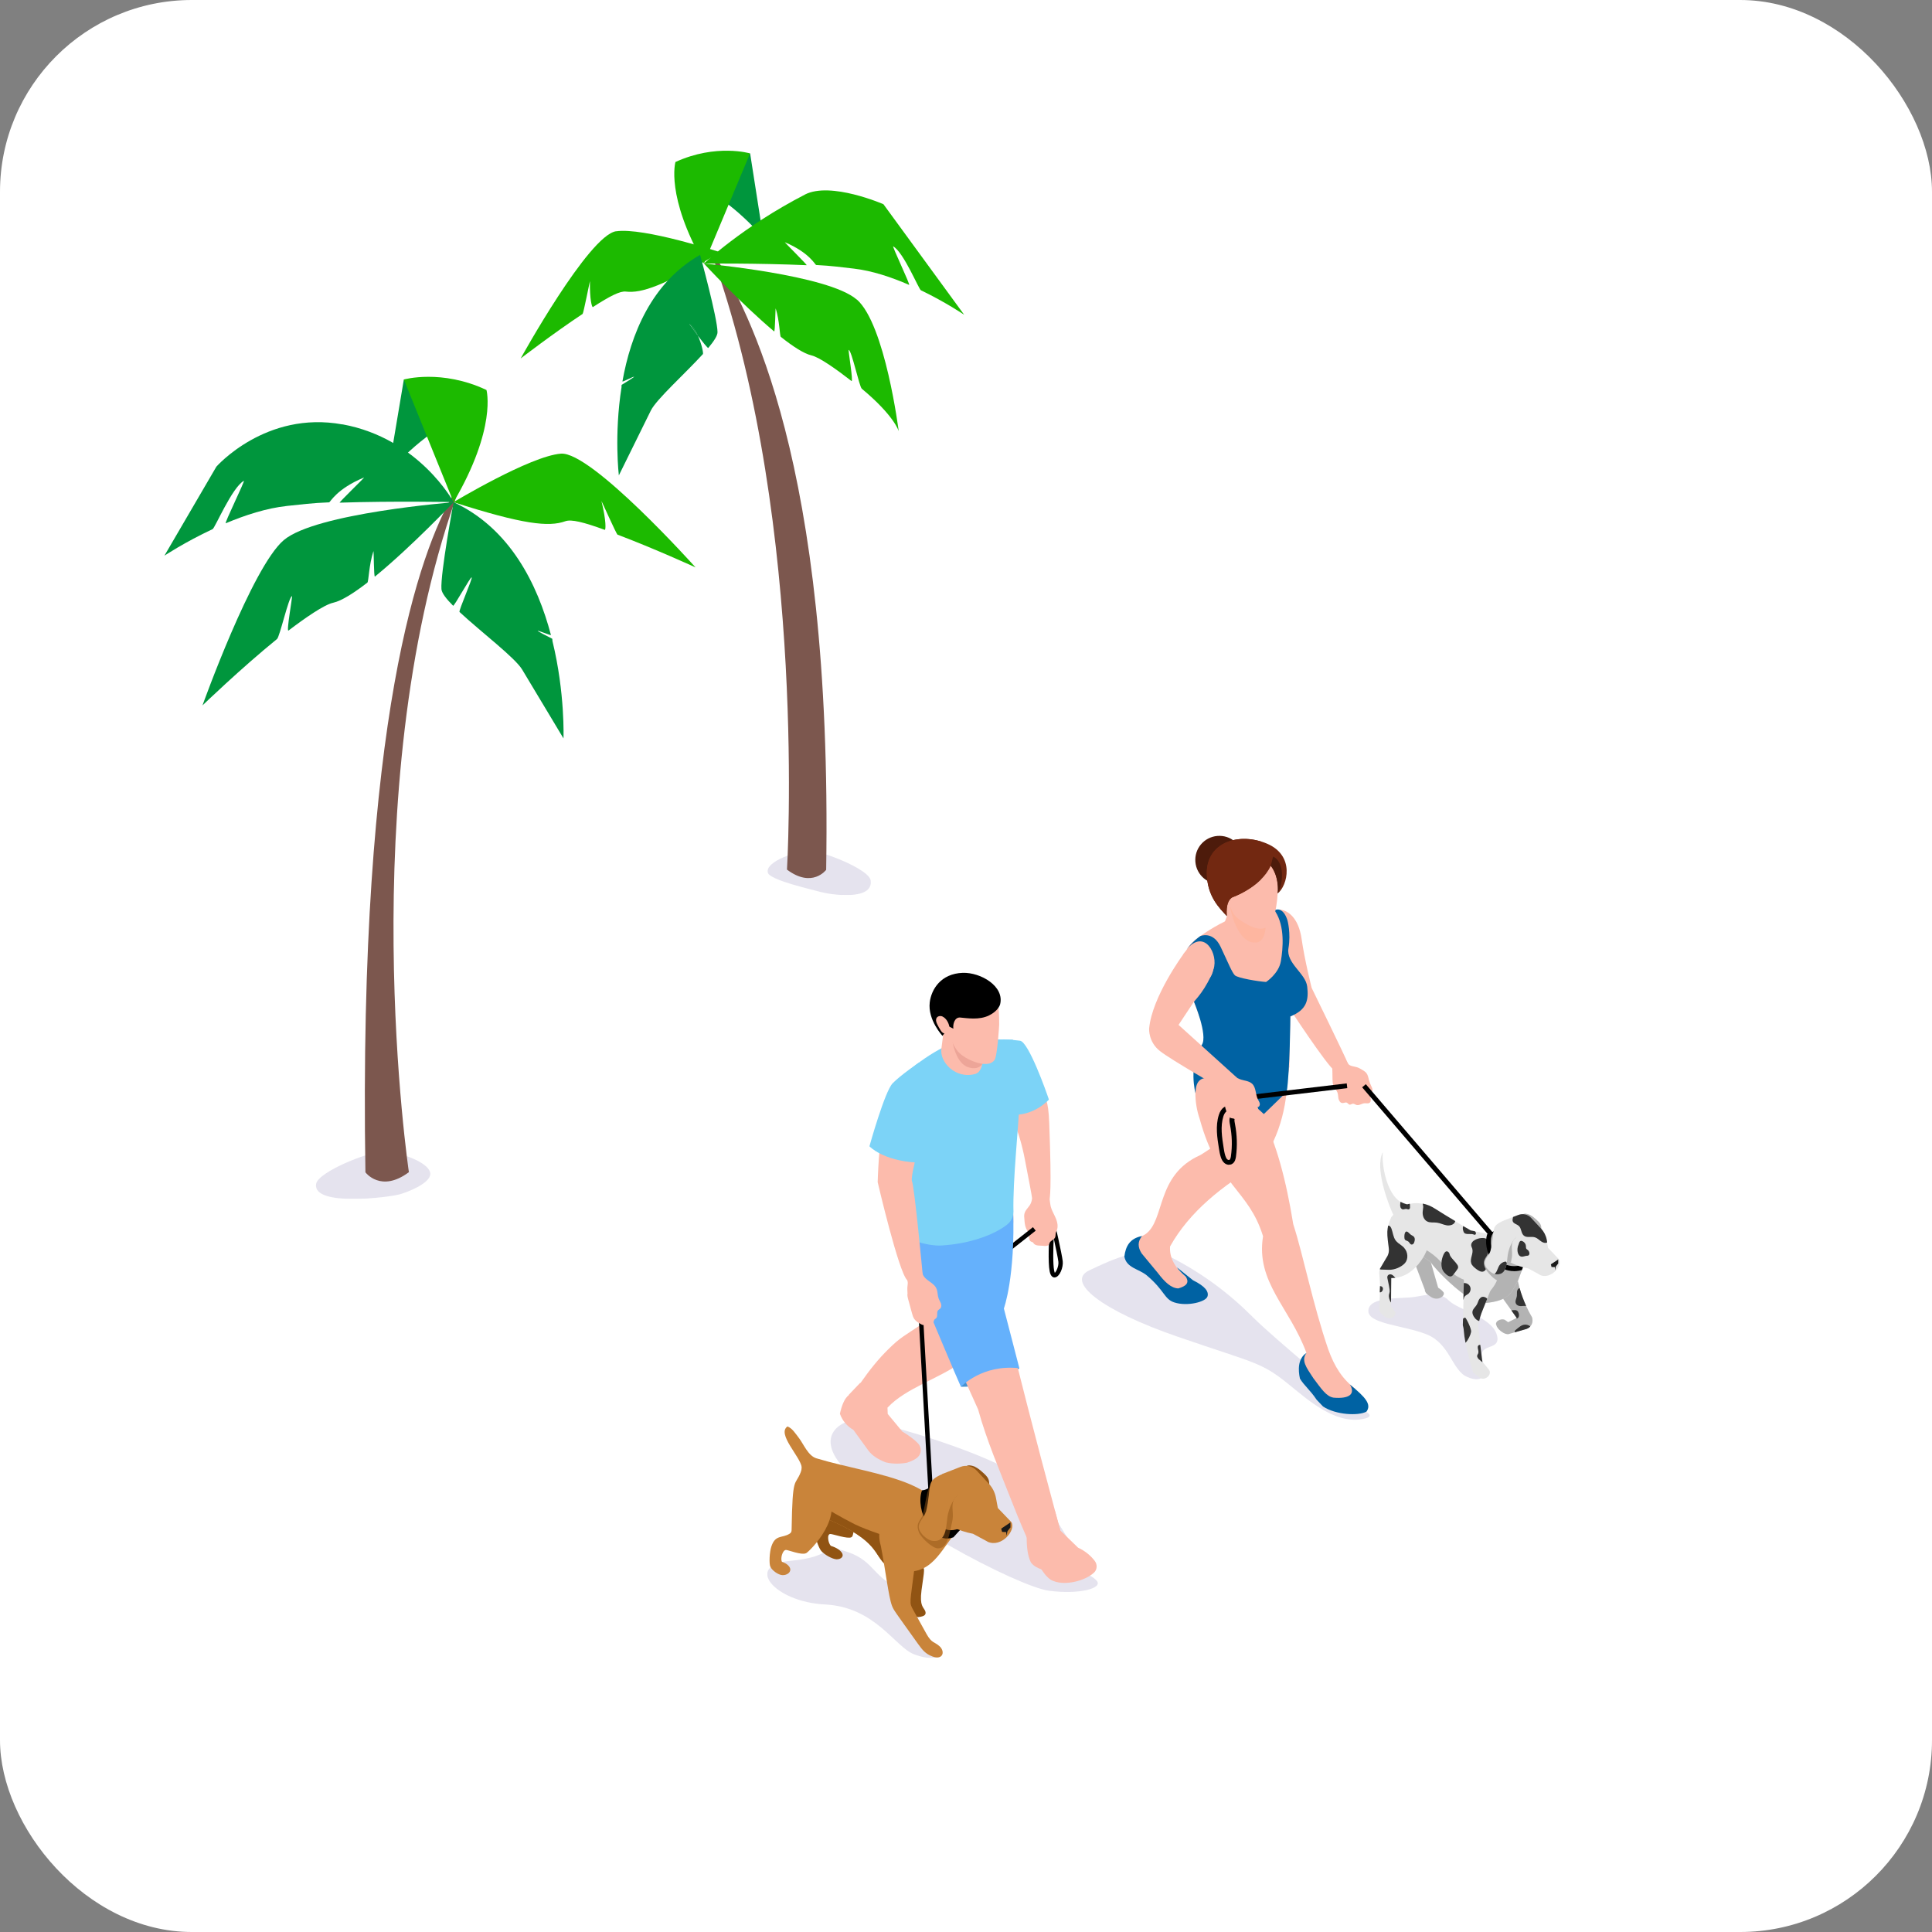
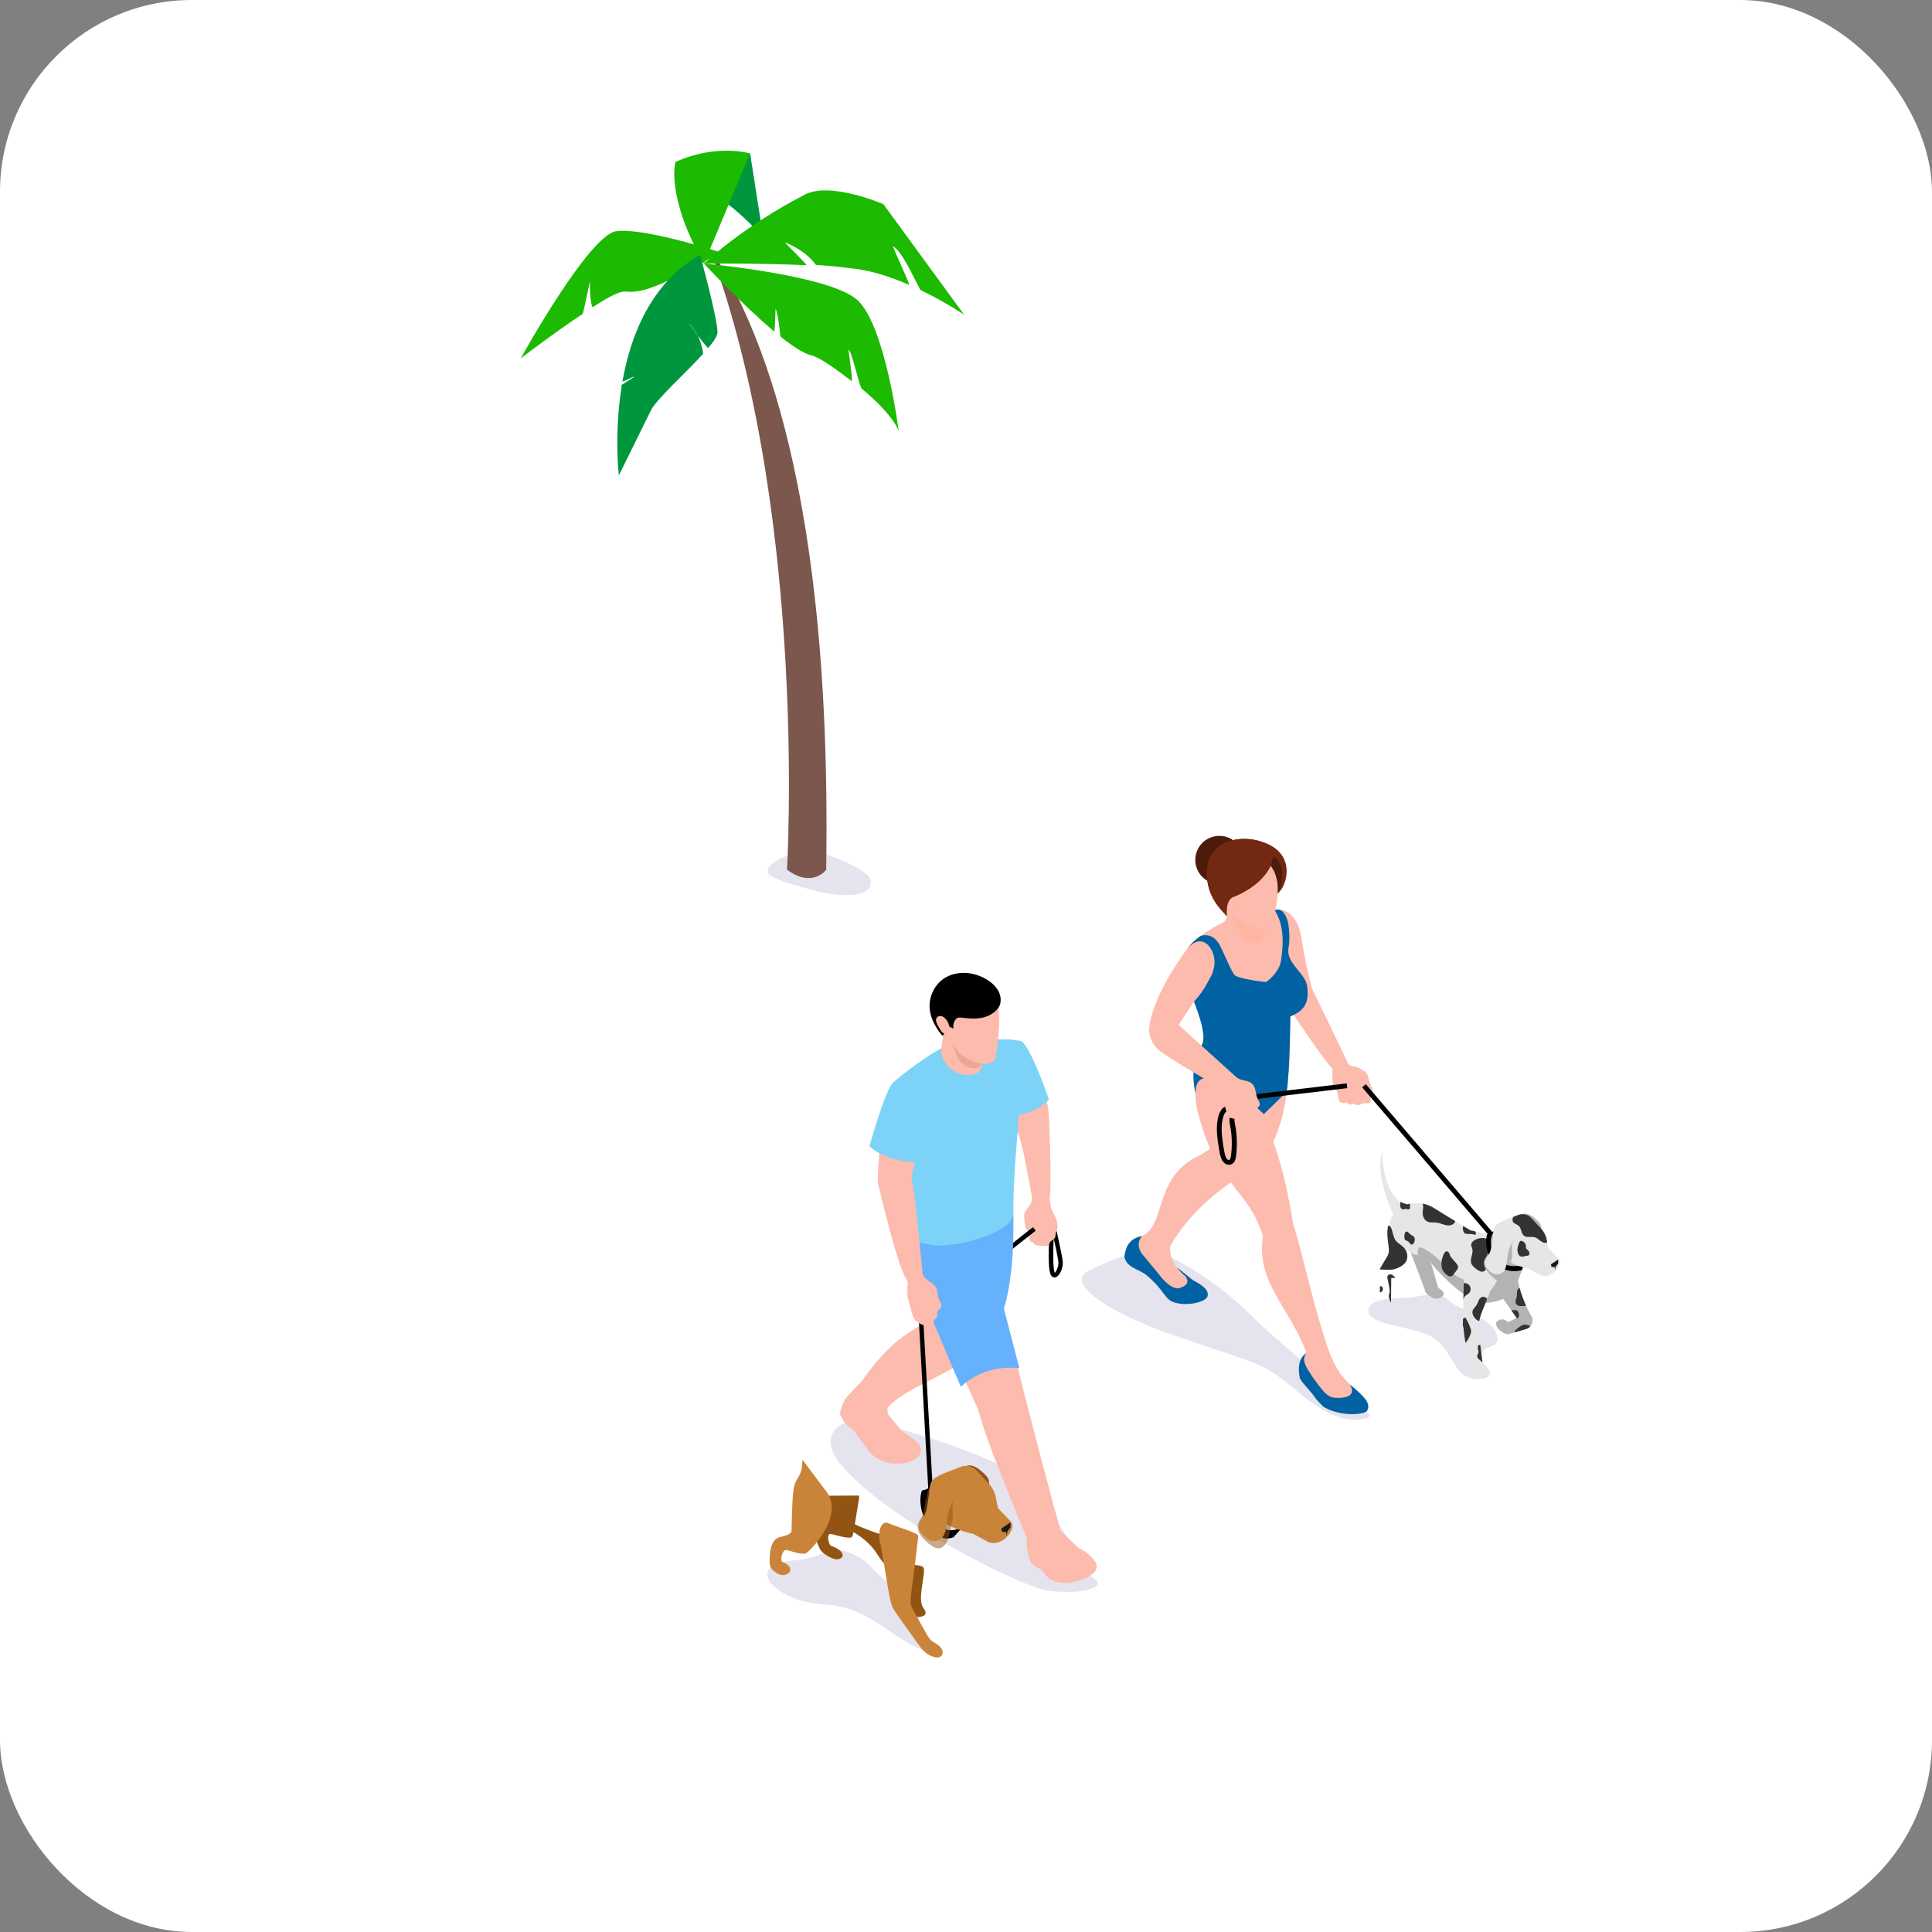
<svg xmlns="http://www.w3.org/2000/svg" width="282" height="282" viewBox="0 0 282 282" fill="none">
  <rect x="0" y="0" width="282" height="282" fill="#808080" stroke="none" />
  <rect width="282" height="282" rx="28" fill="white" />
  <g clip-path="url(#clip0_607_10169)">
    <g style="mix-blend-mode:multiply" opacity="0.2">
      <path d="M56.142 168.191H55.524C54.146 168.025 46.41 170.996 46.137 172.826C45.638 176.176 56.748 174.774 58.364 174.323C59.647 173.954 62.428 172.814 62.772 171.602C63.307 169.76 57.829 167.942 56.142 168.203V168.191Z" fill="#7D73AB" />
    </g>
    <path d="M56.653 68.986C56.653 68.986 61.988 62.925 66.266 61.5L58.946 55.392L56.665 68.986H56.653Z" fill="#00963D" />
    <path d="M66.123 72.23C61.43 80.286 52.28 104.621 53.338 171.115C53.338 171.115 55.584 174.156 59.683 171.091C59.683 171.091 51.449 115.778 66.503 72.8C66.812 71.921 66.587 71.433 66.123 72.23Z" fill="#7C574E" />
    <path d="M49.987 61.951C38.782 59.896 31.581 68.118 31.581 68.118L24 81.106C24 81.106 26.971 79.133 31.034 77.232C31.379 77.066 33.85 71.184 35.585 70.186C35.859 70.031 32.662 76.507 32.959 76.376C35.775 75.188 38.924 74.166 41.907 73.846C43.82 73.644 45.59 73.418 48.038 73.323C48.204 73.323 49.107 71.362 53.136 69.698C53.29 69.639 49.404 73.382 49.583 73.37C57.484 73.109 66.206 73.287 66.206 73.287C66.206 73.287 61.204 63.995 49.999 61.939L49.987 61.951Z" fill="#00963D" />
    <path d="M29.537 102.981C29.537 102.981 35.098 97.61 40.433 93.273C40.837 92.952 42.132 87.118 42.62 87.011C42.727 86.987 41.752 92.311 42.109 92.037C44.521 90.207 47.289 88.271 48.644 87.974C49.868 87.7 51.65 86.56 53.623 85.039C53.813 84.896 53.848 82.436 54.502 80.464C54.573 80.25 54.55 84.302 54.728 84.159C60.063 79.799 66.206 73.311 66.206 73.311C66.206 73.311 46.054 74.879 41.408 78.848C36.762 82.817 29.549 102.981 29.549 102.981H29.537Z" fill="#00963D" />
    <path d="M58.946 55.392L66.206 73.299C72.563 62.438 71.006 56.925 71.006 56.925C64.459 53.836 58.946 55.392 58.946 55.392Z" fill="#1CBA00" />
    <path d="M81.867 66.217C77.388 66.561 66.194 73.299 66.194 73.299C76.366 76.555 80.109 76.947 82.521 76.079C83.388 75.77 85.182 76.21 88.272 77.339C88.426 77.398 88.509 76.044 87.796 73.156C87.761 72.99 89.971 77.981 90.137 78.04C95.461 80.048 101.521 82.817 101.521 82.817C101.521 82.817 86.335 65.86 81.867 66.217Z" fill="#1CBA00" />
    <path d="M80.548 93.202C75.962 90.897 80.465 92.857 80.418 92.691C78.457 85.264 74.429 77.113 66.206 73.299C66.206 73.299 64.258 83.767 64.436 86.001C64.483 86.56 65.137 87.415 66.135 88.413C66.278 88.556 68.69 84.136 68.844 84.278C69.011 84.433 66.907 89.162 67.074 89.328C70.223 92.251 75.177 95.994 76.223 97.741C76.354 97.955 82.248 107.781 82.248 107.781C82.248 107.781 82.497 101.187 80.643 93.594C80.608 93.463 80.667 93.249 80.548 93.19V93.202Z" fill="#00963D" />
  </g>
  <g clip-path="url(#clip1_607_10169)">
    <g style="mix-blend-mode:multiply" opacity="0.2">
      <path d="M118.62 124.32H118.06C116.53 124.09 111.6 125.73 112.08 127.39C112.39 128.48 118.61 129.86 119.77 130.19C121.22 130.6 127.53 131.53 127.08 128.5C126.84 126.85 119.86 124.17 118.62 124.32Z" fill="#7D73AB" />
    </g>
    <path d="M104.3 38.27C117.89 77.03 114.87 126.93 114.87 126.93C118.56 129.7 120.59 126.96 120.59 126.96C121.55 66.98 108.88 45.03 104.65 37.77C104.23 37.05 104.03 37.49 104.3 38.28V38.27Z" fill="#7C574E" />
    <path d="M102.81 27.83C106.66 29.16 111.41 34.68 111.41 34.68L109.49 22.39L102.82 27.83H102.81Z" fill="#00963D" />
    <path d="M117.49 28.4C108.36 33.11 102.75 38.47 102.75 38.47C102.75 38.47 110.62 38.4 117.74 38.71C117.89 38.71 114.43 35.3 114.57 35.36C118.18 36.89 118.98 38.67 119.13 38.68C121.33 38.79 122.93 39.01 124.65 39.21C127.33 39.52 130.16 40.48 132.69 41.58C132.95 41.69 130.14 35.82 130.38 35.96C131.94 36.88 134.1 42.22 134.42 42.37C138.07 44.13 140.73 45.94 140.73 45.94L128.95 29.81C128.95 29.81 121.25 26.45 117.48 28.4H117.49Z" fill="#1CBA00" />
    <path d="M125.06 43.73C120.91 40.1 102.75 38.47 102.75 38.47C102.75 38.47 108.22 44.38 112.99 48.37C113.15 48.51 113.17 44.84 113.23 45.04C113.79 46.82 113.81 49.04 113.97 49.17C115.73 50.57 117.33 51.61 118.43 51.87C119.65 52.16 122.13 53.94 124.28 55.61C124.6 55.86 123.77 51.05 123.88 51.07C124.32 51.17 125.43 56.45 125.79 56.74C130.56 60.7 131.18 62.94 131.18 62.94C131.18 62.94 129.21 47.34 125.06 43.71V43.73Z" fill="#1CBA00" />
    <path d="M98.59 23.65C98.59 23.65 97.13 28.6 102.75 38.47L109.48 22.39C109.48 22.39 104.53 20.93 98.58 23.65H98.59Z" fill="#1CBA00" />
    <path d="M89.93 33.75C85.92 34.35 76 52.32 76 52.32C76 52.32 80.76 48.66 85.04 45.82C85.17 45.73 86.11 40.9 86.11 41.05C86.06 43.73 86.41 44.9 86.54 44.82C89.04 43.2 90.52 42.46 91.35 42.56C93.64 42.83 96.86 41.74 105.14 36.82C105.14 36.82 93.94 33.16 89.93 33.76V33.75Z" fill="#1CBA00" />
    <path d="M100.64 47.27C100.56 47.21 101.2 48.1 101.88 48.99C101.56 48.29 101.15 47.63 100.64 47.27Z" fill="#00963D" />
    <path d="M90.86 55.68C90.83 55.84 94.73 53.74 90.78 56.15C90.67 56.22 90.74 56.4 90.72 56.52C89.62 63.49 90.33 69.39 90.33 69.39C90.33 69.39 94.9 60.12 95 59.92C95.82 58.27 99.99 54.54 102.6 51.68C102.69 51.58 102.43 50.23 101.87 49C101.19 48.1 100.56 47.22 100.63 47.28C101.13 47.64 101.55 48.3 101.87 49C102.57 49.93 103.32 50.86 103.38 50.79C104.2 49.81 104.73 49 104.73 48.49C104.73 46.46 102.19 37.2 102.19 37.2C95.08 41.24 92.06 48.87 90.85 55.68H90.86Z" fill="#00963D" />
  </g>
  <g clip-path="url(#clip2_607_10169)">
    <g style="mix-blend-mode:multiply" opacity="0.2">
      <path d="M216.738 200.557C216.738 200.557 216.331 201.957 214.118 200.964C211.906 199.971 211.661 196.131 208.228 194.765C204.795 193.398 199.507 193.268 199.735 191.218C199.962 189.167 204.616 189.607 206.503 189.298C208.391 188.988 210.148 188.5 211.482 189.835C212.817 191.169 217.682 192.243 218.463 194.765C219.244 197.287 215.876 195.904 216.299 198.23C216.722 200.557 217.438 199.988 216.722 200.557H216.738Z" fill="#7D73AB" />
    </g>
    <g style="mix-blend-mode:multiply" opacity="0.2">
      <path d="M197.831 205.406C197.831 205.406 201.703 206.61 198.888 207.131C194.788 207.895 190.769 204.218 187.954 201.94C184.049 198.8 183.235 199.011 171.927 195.123C160.618 191.234 155.542 187.052 158.991 185.425C162.441 183.798 167.046 181.536 170.999 183.554C175.588 185.897 179.493 188.858 182.959 192.34C186.148 195.529 196.334 203.779 197.831 205.422V205.406Z" fill="#7D73AB" />
    </g>
    <path d="M186.587 132.755C187.954 132.755 189.548 133.959 189.988 137.051C190.427 140.142 191.452 144.194 191.452 144.194C191.452 144.194 196.496 154.51 196.74 155.226C196.984 155.942 196.089 157.276 194.82 156.316C193.551 155.356 188.165 147.106 188.165 147.106L184.765 137.197L186.571 132.755H186.587Z" fill="#FCBBAC" />
    <path d="M195.992 154.852C196.155 154.803 196.35 154.786 196.496 154.884C196.61 154.965 196.659 155.112 196.757 155.242C197.033 155.649 197.619 155.633 198.075 155.779C198.384 155.877 198.66 156.056 198.937 156.218C199.116 156.332 199.295 156.446 199.425 156.609C199.653 156.885 199.718 157.243 199.799 157.585C199.881 157.911 200.011 158.236 200.157 158.545C200.288 158.805 200.434 159.131 200.239 159.359C200.19 159.407 200.141 159.456 200.092 159.505C199.93 159.7 199.978 159.993 200.043 160.237C200.092 160.481 200.125 160.791 199.93 160.953C199.734 161.116 199.425 161.018 199.165 161.035C198.758 161.067 198.368 161.409 197.977 161.279C197.814 161.23 197.668 161.1 197.489 161.1C197.31 161.1 197.147 161.279 196.968 161.23C196.822 161.197 196.74 161.018 196.594 160.953C196.399 160.856 196.171 161.018 195.943 161.002C195.65 161.002 195.439 160.677 195.374 160.384C195.309 160.091 195.325 159.782 195.227 159.489C195.113 159.163 194.853 158.919 194.69 158.626C194.511 158.268 194.511 157.862 194.495 157.471C194.495 157.113 194.495 156.772 194.479 156.414C194.479 156.121 194.397 155.828 194.593 155.584C194.918 155.161 195.471 154.982 195.959 154.852H195.992Z" fill="#FCBBAC" />
    <path d="M190.281 200.704C190.151 199.435 190.118 198.279 190.687 197.466C188.263 190.843 183.268 187.15 184.358 180.446C182.243 173.596 177.833 173.173 175.132 163.394C174.221 160.758 174.302 158.073 175.132 155.356L188.198 155.633C187.905 158.155 186.555 161.067 184.098 162.645C186.311 166.778 187.742 172.376 188.767 178.689C190.183 183.033 191.631 190.42 193.877 196.961C194.788 199.5 195.976 201.338 197.847 202.738L196.708 204.999C196.708 204.999 193.063 204.3 193.014 204.137C192.965 203.974 190.297 200.72 190.297 200.72L190.281 200.704Z" fill="#FCBBAC" />
    <path d="M165.093 183.326C164.703 181.813 165.695 180.902 167.16 180.169C170.121 178.136 168.624 171.529 175.198 168.601C179.265 166.127 181.999 163.345 180.404 159.538L187.954 155.632C188.068 160.644 186.962 165.818 183.935 169.821C178.403 173.059 173.652 176.834 170.788 181.927C170.658 183.505 171.455 184.986 173.066 186.385C174.042 187.28 173.408 188.061 172.627 188.826L169.698 187.524L167.794 184.595L165.077 183.342L165.093 183.326Z" fill="#FCBBAC" />
    <path d="M190.688 197.482C189.418 198.312 189.467 199.988 189.744 201.224C190.346 202.233 191.208 202.851 192.184 204.316L193.112 205.292C194.967 206.529 198.286 206.691 199.458 206.041C200.222 204.983 199.311 203.942 197.033 202.087C197.896 203.502 196.903 204.202 194.658 204.007C193.584 203.844 192.868 202.705 191.696 201.159C190.622 199.532 189.907 198.572 190.688 197.498V197.482Z" fill="#0062A3" />
    <path d="M166.72 180.413C164.898 180.739 164.296 181.927 164.117 183.407C164.41 185.083 166.264 185.213 167.403 186.173C170.039 188.403 169.909 189.623 171.422 190.111C173.277 190.713 176.027 190.046 176.255 189.216C176.45 188.533 175.946 187.768 174.14 186.873L171.78 184.986C172.073 185.409 172.545 185.881 173.082 186.352C173.668 187.28 173.098 187.735 171.992 188.061C170.951 188.028 170.023 187.15 168.982 185.783L166.639 182.952C166.069 182.073 166.02 181.211 166.72 180.381V180.413Z" fill="#0062A3" />
    <path d="M188.328 148.376L188.198 155.633C186.961 163.199 176.71 160.188 174.481 155.633C174.969 153.436 176.71 152.508 175.832 150.328C174.628 147.318 173.814 144.894 173.814 144.894C173.537 144.113 173.31 143.413 173.131 142.778C172.463 140.435 172.512 138.841 174.481 137.148C178.24 134.382 182.096 132.625 186.164 132.804C187.823 132.316 188.556 135.684 188.084 138.157C187.661 140.386 190.687 142.697 190.834 144.259C191.11 147.302 188.328 148.376 188.328 148.376Z" fill="#FCBBAC" />
    <path d="M179.086 133.715L178.647 134.919L180.225 137.458C182.422 140.956 186.083 141.2 184.927 136.319L183.854 132.267L178.012 127.89L179.102 133.732L179.086 133.715Z" fill="#FCBBAC" />
    <g style="mix-blend-mode:multiply" opacity="0.5">
      <path d="M179.558 132.446C179.558 132.446 180.486 137.832 183.382 137.571C185.204 137.425 184.732 133.406 184.732 133.406L179.558 132.43V132.446Z" fill="#FFB294" />
    </g>
    <path d="M184.765 135.391C183.463 136.026 181.494 134.675 180.599 133.976C180.29 133.732 180.046 133.422 179.883 133.064L179.118 131.388L177.996 131.519C177.996 131.519 176.011 130.542 176.206 126.686C176.304 124.766 178.679 122.765 180.697 122.7C183.886 122.586 185.123 124.506 186.017 125.791C186.912 127.077 186.506 129.778 186.506 129.778C186.506 129.778 186.506 134.545 184.765 135.391Z" fill="#FCBBAC" />
    <path d="M181.478 125.222C181.641 127.158 180.209 128.85 178.273 129.013C176.336 129.176 174.644 127.744 174.481 125.807C174.319 123.871 175.75 122.179 177.687 122.016C179.623 121.853 181.315 123.285 181.478 125.222Z" fill="#4D1B0B" />
    <path d="M179.851 130.982C179.851 130.982 184.016 129.55 185.481 126.377C185.481 126.377 186.815 128.004 186.49 130.412C187.921 129.306 189.077 124.896 184.928 123.139C180.876 121.414 176.092 122.927 176.157 127.5C176.206 130.852 178.029 132.576 179.086 133.715C179.086 133.715 178.793 131.633 179.867 130.982H179.851Z" fill="#722811" />
    <path d="M185.481 126.377L185.823 125.026C187.417 125.726 187.433 128.704 186.49 130.412C186.62 129.094 186.311 127.288 185.481 126.377Z" fill="#4D1B0B" />
    <path d="M184.016 122.813C180.193 121.658 176.092 123.253 176.141 127.5C176.19 130.851 178.012 132.576 179.07 133.715C179.07 133.715 178.777 131.632 179.851 130.982C179.851 130.982 182.226 130.168 184.016 128.394V122.813Z" fill="#722811" />
    <path d="M217.665 180.723L198.823 158.708L199.36 158.252L218.202 180.267L217.665 180.723Z" fill="black" />
    <path d="M223.328 177.338C223.669 177.501 223.962 177.761 224.239 178.005C224.483 178.233 224.743 178.461 224.874 178.754C225.036 179.144 224.971 179.567 224.955 179.99C224.939 180.788 225.118 181.569 225.28 182.333C225.329 182.61 225.394 182.903 225.264 183.147C225.101 183.456 224.678 183.57 224.337 183.505C223.995 183.44 223.702 183.212 223.409 183.001C223.1 182.773 222.791 182.545 222.498 182.317C222.303 182.171 222.091 182.008 221.993 181.78C221.896 181.585 221.912 181.357 221.912 181.129C221.928 180.462 221.961 179.795 222.14 179.144C222.205 178.916 222.286 178.689 222.319 178.461C222.368 178.152 222.107 177.566 222.238 177.322C222.417 176.996 223.067 177.208 223.311 177.322L223.328 177.338Z" fill="#B3B3B3" />
    <path d="M218.397 193.365C218.43 193.561 218.544 193.788 218.788 194.049C219.13 194.407 219.65 194.748 220.138 194.748L221.082 194.472L222.774 193.984C223.002 193.902 223.181 193.788 223.344 193.626C223.653 193.317 223.767 192.877 223.637 192.308C223.311 191.738 223.002 191.169 222.742 190.599C222.351 189.721 222.026 188.858 221.798 188.012C221.7 187.638 221.619 187.264 221.538 186.906C221.489 186.645 221.456 186.401 221.424 186.157L219.471 188.549L219.032 189.07L219.374 189.542L220.578 191.234L221.375 192.357L221.229 192.438L220.138 192.991L219.699 192.682C219.406 192.422 218.267 192.633 218.365 193.349L218.397 193.365Z" fill="#B3B3B3" />
    <path d="M209.92 187.963L208.065 181.52L205.706 182.268L207.968 188.24C207.968 188.517 208.13 188.777 208.375 188.956L208.879 189.314C209.937 189.997 211.076 189.07 210.669 188.582C210.36 188.191 209.92 187.963 209.92 187.963Z" fill="#B3B3B3" />
    <path d="M202.712 180.186C203.168 180.609 203.574 180.983 203.932 181.292C203.997 181.357 204.079 181.422 204.144 181.471C204.144 181.471 204.144 181.471 204.16 181.471C204.16 181.471 204.193 181.487 204.193 181.504C204.485 181.764 204.746 181.976 204.99 182.171C206.226 183.163 206.536 183.147 206.926 183.196C207.121 183.228 207.349 183.277 207.756 183.489C208.016 183.635 208.342 183.847 208.765 184.172C209.611 185.327 211.401 187.134 212.995 188.403C213.223 188.582 213.451 188.761 213.679 188.923C214.069 189.2 214.427 189.444 214.753 189.607L215.078 189.688L215.517 189.818L216.445 190.062C216.445 190.062 216.461 190.062 216.477 190.062L216.835 190.16H216.868C216.868 190.16 216.917 190.16 216.933 190.16C217.128 190.144 217.323 190.111 217.502 190.095C220.399 189.656 220.708 188.468 221.473 187.085C221.505 187.036 221.521 186.987 221.554 186.955L222.839 183.586L222.221 183.049C222.221 183.049 218.3 179.616 218.267 179.6L217.698 180.218C217.519 180.186 217.323 180.153 217.128 180.104C216.673 180.007 216.136 179.893 215.55 179.779C215.469 179.763 215.371 179.746 215.29 179.73C215.094 179.681 214.899 179.649 214.688 179.6C214.688 179.6 214.557 179.519 214.33 179.388C214.151 179.291 213.89 179.128 213.597 178.965C213.256 178.77 212.849 178.526 212.426 178.266C211.515 177.729 210.457 177.078 209.513 176.476C208.895 176.085 208.277 175.825 207.675 175.711C207.024 175.581 206.389 175.581 205.803 175.711C205.673 175.744 205.559 175.776 205.445 175.809C205.104 175.923 204.795 176.069 204.485 176.264C204.16 176.476 203.867 176.72 203.607 177.013C203.542 177.078 203.477 177.159 203.428 177.241C203.346 177.322 203.281 177.42 203.216 177.517C203.216 177.517 203.2 177.534 203.184 177.55C203.168 177.566 203.135 177.615 203.119 177.664C203.086 177.713 203.054 177.745 203.037 177.794C203.037 177.81 203.037 177.826 203.037 177.859C202.94 178.217 202.875 178.559 202.826 178.884C202.761 179.356 202.728 179.779 202.777 180.169L202.712 180.186Z" fill="#E6E6E6" />
    <path d="M215.094 181.097C214.899 181.26 214.736 181.487 214.736 181.732C214.736 181.927 214.85 182.09 214.899 182.269C215.094 182.952 214.525 183.7 214.736 184.367C214.85 184.742 215.192 185.002 215.501 185.246C215.81 185.474 216.217 185.734 216.575 185.572C216.966 185.393 216.998 184.839 217.226 184.465C217.389 184.189 217.649 183.993 217.747 183.684C217.86 183.326 217.698 182.936 217.568 182.578C217.437 182.236 217.323 181.878 217.242 181.52C217.177 181.243 217.21 180.934 216.933 180.804C216.429 180.56 215.517 180.772 215.094 181.113V181.097Z" fill="#333333" />
    <path d="M216.038 187.361C215.859 188.175 215.68 189.005 215.518 189.818L214.753 189.607C212.963 188.663 209.953 185.799 208.765 184.172C207.659 183.342 207.252 183.261 206.926 183.212C206.894 182.919 206.926 182.594 206.991 182.366C207.187 181.829 207.642 182.138 208 182.35C208.879 182.838 209.676 183.472 210.36 184.221C210.604 184.481 210.831 184.758 211.075 185.018C212.361 186.385 214.183 187.231 216.054 187.345L216.038 187.361Z" fill="#B3B3B3" />
    <path d="M217.21 182.887C217.063 183.538 216.282 183.83 216.738 185.002C216.982 185.62 218.17 186.922 218.82 186.987C220.61 187.166 220.334 184.888 220.61 183.782C220.903 182.594 220.269 181.618 221.147 180.755C221.375 180.527 221.391 179.974 221.147 179.795C220.561 179.388 220.985 179.616 220.366 179.307C220.008 179.128 219.488 178.721 219.113 178.917C217.535 179.698 217.909 179.925 217.21 182.903V182.887Z" fill="#B3B3B3" />
-     <path d="M208.521 181.748C208.326 182.382 208.066 182.984 207.756 183.505C206.878 184.953 205.478 186.32 203.672 186.515C203.477 186.531 203.282 186.548 203.07 186.548L203.038 190.127L202.989 190.681L203.64 191.478C203.884 192.031 202.973 192.861 202.078 192.145L201.638 191.771C201.427 191.592 201.313 191.315 201.313 191.038L201.411 188.63L201.443 187.719L201.313 185.734C201.313 185.555 201.346 185.392 201.427 185.23C201.459 185.132 201.525 185.051 201.573 184.969L202.387 183.586C202.68 183.179 202.81 182.691 202.745 182.187C202.663 181.569 202.501 180.397 202.533 179.763C202.55 179.437 202.598 179.144 202.647 178.884C202.745 178.445 202.875 178.103 202.989 177.875C203.038 177.777 203.054 177.729 203.087 177.68C203.119 177.631 203.135 177.598 203.152 177.566C203.168 177.533 203.184 177.533 203.184 177.533L208.554 181.748H208.521Z" fill="#E6E6E6" />
    <path d="M222.823 183.586L221.554 186.971C221.538 187.02 221.505 187.052 221.472 187.101C220.708 188.484 220.399 189.688 217.502 190.111C217.323 190.127 217.128 190.16 216.933 190.176C216.786 190.16 216.64 190.111 216.477 190.078C216.477 190.078 215.778 189.818 215.761 189.818C219.894 187.475 218.967 183.212 218.967 183.212L222.221 183.033L222.839 183.57L222.823 183.586Z" fill="#B3B3B3" />
    <path d="M222.481 184.465L222.14 185.376C221.798 185.474 221.44 185.539 221.066 185.539H221.017C219.878 185.539 218.674 185.018 217.974 184.237C217.193 183.359 216.754 181.796 216.966 180.592C216.998 180.413 217.047 180.251 217.096 180.088C217.307 180.055 217.405 180.007 217.584 179.974L218.251 179.584C217.958 179.844 217.747 180.218 217.649 180.706C217.47 181.699 217.828 183.049 218.479 183.749C219.048 184.367 220.057 184.807 221.001 184.807C221.408 184.807 221.945 184.742 222.465 184.432L222.481 184.465Z" fill="black" />
    <path d="M224.759 186.06L223.067 185.148C222.254 185.002 221.342 184.709 220.529 184.302C219.927 183.993 219.357 183.635 218.951 183.212L218.462 180.674L218.251 179.6L219.504 178.152L220.838 177.631L221.603 177.338C222.27 177.078 223.018 177.257 223.49 177.777L224.922 179.323C225.345 179.779 225.638 180.348 225.752 180.967L225.817 181.357L225.964 182.154L227.542 183.798C228.144 184.709 226.387 186.841 224.743 186.092L224.759 186.06Z" fill="#E6E6E6" />
    <path d="M226.37 184.546L227.444 183.831V184.416L227.086 184.872L226.988 185.425L226.956 184.953L226.468 184.937L226.37 184.546Z" fill="#1A1A1A" />
    <path d="M213.516 193.43C213.744 194.228 213.597 194.407 213.907 196.001C214.086 196.896 214.411 198.23 215.029 200.362L216.038 201.11C216.754 201.598 217.909 200.606 217.291 199.874L216.396 198.784L216.315 198.198L216.087 196.278L215.762 193.414C215.827 193.17 215.875 192.975 215.908 192.812C216.152 191.787 216.087 192.015 217.08 189.558C217.21 189.2 217.389 188.793 217.568 188.321C217.389 185.946 213.305 184.27 213.679 187.003V187.296L213.614 189.721L213.549 192.454L213.516 193.414V193.43Z" fill="#E6E6E6" />
    <path d="M203.363 177.241C203.493 177.517 203.558 177.696 203.541 177.761C204.127 177.761 204.925 177.045 205.51 176.541C205.608 176.46 205.722 176.378 205.819 176.297C205.95 176.167 206.031 176.053 205.868 175.939C205.852 175.939 205.819 175.923 205.803 175.906C205.738 175.874 205.689 175.874 205.608 175.858C205.527 175.858 205.445 175.825 205.38 175.809C205.038 175.727 204.713 175.597 204.42 175.435C202.435 174.247 201.621 170.016 201.849 168.161C200.596 170.472 202.679 175.858 203.346 177.257L203.363 177.241Z" fill="#E6E6E6" />
    <path d="M221.148 180.755C220.269 181.618 220.92 182.594 220.627 183.782C220.594 183.944 220.562 184.107 220.529 184.302C219.911 183.993 219.358 183.635 218.951 183.212L218.463 180.658C218.577 180.039 218.772 179.714 219.586 179.307C219.96 179.128 220.009 179.095 220.367 179.291C221.001 179.616 220.578 179.388 221.148 179.779C221.392 179.942 221.375 180.511 221.148 180.739V180.755Z" fill="#B3B3B3" />
    <path d="M221.766 180.088C220.887 180.95 220.448 181.585 220.155 182.773C220.041 183.196 220.025 183.782 219.927 184.351C219.781 185.262 219.472 186.108 218.349 185.994C218.284 185.994 218.203 185.978 218.137 185.946C217.958 185.897 217.763 185.799 217.584 185.669C217.145 185.344 216.754 184.855 216.722 184.432C216.657 183.765 217.389 183.228 217.552 182.578C218.251 179.6 217.552 179.112 219.114 178.331C219.488 178.152 219.537 178.119 219.895 178.298C220.529 178.624 221.115 179.144 221.701 179.535C221.945 179.698 222.01 179.86 221.766 180.088Z" fill="#E6E6E6" />
    <path d="M212.394 178.25C212.394 178.25 212.394 178.282 212.394 178.298C212.247 178.77 211.645 178.933 211.157 178.852C210.669 178.77 210.23 178.526 209.725 178.461C209.253 178.396 208.733 178.51 208.31 178.282C207.821 178.038 207.61 177.42 207.659 176.866C207.675 176.639 207.724 176.411 207.74 176.167C207.74 176.037 207.675 175.841 207.659 175.679C208.277 175.793 208.895 176.053 209.497 176.443C210.441 177.045 211.499 177.696 212.41 178.233L212.394 178.25Z" fill="#333333" />
    <path d="M205.071 184.367C204.518 184.969 203.526 185.376 202.696 185.344C202.37 185.344 202.045 185.327 201.719 185.311C201.606 185.311 201.492 185.311 201.394 185.246C201.427 185.148 201.492 185.067 201.54 184.986L202.354 183.603C202.647 183.196 202.777 182.708 202.712 182.203C202.631 181.585 202.468 180.414 202.5 179.779C202.517 179.454 202.566 179.161 202.614 178.9C202.663 178.9 202.696 178.9 202.745 178.9C202.907 178.949 203.037 179.161 203.103 179.34C203.314 179.909 203.347 180.544 203.705 181.048C203.77 181.146 203.851 181.227 203.932 181.292C204.014 181.357 204.079 181.422 204.144 181.487C204.144 181.487 204.144 181.487 204.16 181.487C204.437 181.699 204.73 181.894 204.957 182.138C204.957 182.138 204.974 182.155 204.974 182.171C205.511 182.773 205.592 183.765 205.071 184.367Z" fill="#333333" />
    <path d="M204.99 180.739C204.99 180.739 205.023 180.853 205.055 180.918C205.169 181.097 205.413 181.097 205.576 181.227C205.739 181.357 205.804 181.601 205.999 181.65C206.113 181.683 206.227 181.618 206.308 181.536C206.389 181.455 206.422 181.341 206.454 181.227C206.52 181.016 206.536 180.788 206.438 180.609C206.341 180.43 206.162 180.365 205.999 180.267C205.787 180.137 205.69 179.974 205.511 179.844C205.006 179.47 204.941 180.43 205.006 180.755L204.99 180.739Z" fill="#333333" />
    <path d="M204.404 176.199C204.404 176.199 204.42 176.248 204.436 176.264C204.518 176.411 204.632 176.525 204.794 176.525C204.957 176.525 205.12 176.443 205.283 176.46C205.364 176.46 205.429 176.508 205.51 176.525C205.543 176.525 205.575 176.525 205.608 176.525C205.706 176.525 205.771 176.427 205.803 176.329C205.803 176.329 205.803 176.297 205.803 176.281C205.803 176.199 205.803 176.118 205.803 176.037C205.803 175.988 205.803 175.939 205.803 175.89C205.803 175.825 205.787 175.76 205.754 175.695C205.624 175.727 205.51 175.76 205.396 175.793C205.055 175.711 204.729 175.581 204.436 175.418C204.404 175.483 204.388 175.565 204.388 175.662C204.371 175.841 204.355 176.02 204.42 176.199H204.404Z" fill="#333333" />
    <path d="M225.834 181.341C225.557 181.504 225.183 181.373 224.923 181.178C224.63 180.983 224.386 180.706 224.06 180.609C223.523 180.43 222.856 180.723 222.417 180.348C222.01 180.007 222.091 179.307 221.701 178.949C221.408 178.672 220.871 178.607 220.79 178.217C220.757 178.07 220.79 177.843 220.855 177.631L221.619 177.338C222.287 177.078 223.035 177.257 223.507 177.777L224.939 179.323C225.362 179.779 225.655 180.348 225.769 180.967L225.834 181.357V181.341Z" fill="#333333" />
-     <path d="M219.943 184.351C219.797 185.262 219.488 186.109 218.365 185.995C218.3 185.995 218.218 185.978 218.153 185.946C218.283 185.848 218.381 185.702 218.462 185.555C218.609 185.262 218.69 184.937 218.869 184.677C219.048 184.416 219.341 184.221 219.65 184.156C219.699 184.156 219.748 184.14 219.797 184.156C219.846 184.172 219.878 184.221 219.894 184.27C219.894 184.302 219.927 184.335 219.943 184.367V184.351Z" fill="#333333" />
    <path d="M221.603 181.78C221.505 182.057 221.472 182.35 221.505 182.643C221.537 182.968 221.7 183.326 222.009 183.407C222.286 183.489 222.579 183.31 222.872 183.293C222.937 183.293 223.002 183.293 223.067 183.261C223.213 183.196 223.262 183.017 223.23 182.854C223.197 182.675 223.099 182.512 222.953 182.415C222.904 182.382 222.855 182.35 222.823 182.317C222.709 182.203 222.741 182.024 222.725 181.862C222.709 181.617 222.579 181.406 222.384 181.26C221.814 180.869 221.765 181.341 221.619 181.764L221.603 181.78Z" fill="#333333" />
    <path d="M210.425 184.107C210.359 184.563 210.392 185.035 210.604 185.441C210.734 185.669 210.913 185.864 211.124 186.043C211.336 186.222 211.645 186.401 211.889 186.271C212.003 186.222 212.068 186.125 212.149 186.027C212.328 185.816 212.491 185.588 212.654 185.36C212.735 185.246 212.833 185.116 212.833 184.97C212.833 184.807 212.768 184.66 212.67 184.546C212.475 184.254 212.214 184.01 212.003 183.749C211.889 183.619 211.775 183.473 211.677 183.31C211.612 183.196 211.564 182.903 211.482 182.822C210.831 182.106 210.457 183.798 210.408 184.107H210.425Z" fill="#333333" />
    <path d="M215.436 179.99C215.436 180.104 215.387 180.218 215.273 180.234C215.208 180.234 215.143 180.218 215.094 180.186C214.72 180.055 214.297 180.186 213.923 180.072C213.857 180.055 213.792 180.023 213.744 179.974C213.565 179.795 213.434 179.242 213.581 178.965C213.874 179.144 214.134 179.291 214.313 179.388C214.541 179.535 214.671 179.6 214.671 179.6C214.883 179.632 215.078 179.681 215.273 179.714C215.354 179.779 215.419 179.876 215.436 179.974V179.99Z" fill="#333333" />
    <path d="M203.672 186.515C203.477 186.531 203.281 186.548 203.07 186.548L203.037 190.127C202.793 189.802 202.679 189.232 202.728 189.005C202.761 188.842 202.826 188.696 202.842 188.533C202.875 188.24 202.598 186.954 202.533 186.678C202.484 186.499 202.468 186.304 202.582 186.157C202.696 186.011 202.907 185.978 203.07 186.027C203.249 186.076 203.379 186.206 203.509 186.336C203.558 186.385 203.623 186.45 203.672 186.515Z" fill="#333333" />
    <path d="M201.833 188.289C201.801 188.403 201.719 188.516 201.622 188.582C201.557 188.63 201.475 188.647 201.394 188.63L201.427 187.719C201.573 187.735 201.703 187.768 201.785 187.882C201.882 187.996 201.866 188.159 201.833 188.289Z" fill="#333333" />
    <path d="M221.261 190.258C221.343 190.453 221.538 190.567 221.749 190.616C221.961 190.664 222.173 190.632 222.368 190.616C222.449 190.616 222.596 190.616 222.758 190.616C222.368 189.737 222.042 188.875 221.815 188.028C221.798 188.028 221.766 188.028 221.749 188.028C221.554 188.11 221.457 188.321 221.424 188.533C221.408 188.744 221.424 188.956 221.408 189.167C221.359 189.542 221.099 189.916 221.261 190.258Z" fill="#333333" />
    <path d="M221.424 192.389L221.277 192.47H221.326C221.701 192.454 221.766 191.999 221.684 191.722C221.635 191.559 221.57 191.397 221.44 191.315C221.277 191.201 221.066 191.218 220.871 191.234C220.789 191.234 220.692 191.25 220.61 191.283L221.408 192.405L221.424 192.389Z" fill="#333333" />
    <path d="M221.098 194.472L222.79 193.984C223.018 193.902 223.197 193.788 223.36 193.626C223.311 193.561 223.246 193.512 223.181 193.479C222.872 193.317 222.481 193.3 222.156 193.447C221.977 193.528 221.83 193.642 221.684 193.756C221.554 193.87 221.407 193.967 221.277 194.081C221.228 194.13 221.163 194.163 221.131 194.228C221.082 194.293 221.082 194.39 221.114 194.456L221.098 194.472Z" fill="#333333" />
    <path d="M215.273 192.389C215.436 192.584 215.664 192.763 215.908 192.828C216.152 191.803 216.087 192.031 217.079 189.574C217.047 189.542 217.014 189.509 216.982 189.477C216.803 189.33 216.559 189.249 216.331 189.298C216.103 189.363 215.94 189.574 215.826 189.802C215.729 190.03 215.664 190.258 215.534 190.469C215.338 190.794 214.997 191.039 214.931 191.413C214.866 191.754 215.045 192.112 215.273 192.373V192.389Z" fill="#333333" />
    <path d="M213.597 189.737C213.679 189.574 213.662 189.379 213.809 189.216C213.955 189.037 214.183 188.972 214.346 188.826C214.606 188.598 214.72 188.207 214.606 187.866C214.492 187.54 214.167 187.296 213.809 187.28C213.76 187.28 213.711 187.28 213.662 187.28L213.597 189.704V189.737Z" fill="#333333" />
    <path d="M213.516 193.431C213.744 194.228 213.597 194.407 213.907 196.001C214.297 195.627 214.671 194.781 214.72 194.439C214.753 194.228 214.688 194.033 214.623 193.837C214.46 193.365 214.248 192.91 213.988 192.471C213.955 192.422 213.923 192.357 213.858 192.34C213.776 192.308 213.695 192.373 213.63 192.422C213.597 192.438 213.581 192.471 213.549 192.487L213.516 193.447V193.431Z" fill="#333333" />
    <path d="M215.941 198.458C216.054 198.572 216.217 198.735 216.38 198.816L216.298 198.23L216.071 196.31C215.941 196.294 215.81 196.327 215.745 196.441C215.68 196.554 215.696 196.685 215.713 196.815C215.762 197.059 215.843 197.319 215.762 197.547C215.713 197.645 215.648 197.742 215.615 197.856C215.566 198.084 215.745 198.295 215.924 198.474L215.941 198.458Z" fill="#333333" />
    <path d="M173.196 138.564C173.196 138.564 174.156 137.344 175.214 136.628C175.214 136.628 177.053 135.83 178.175 138.222C179.298 140.614 179.835 141.948 180.242 142.355C180.648 142.762 183.707 143.266 184.798 143.331C184.798 143.331 186.653 142.127 186.962 140.289C187.271 138.45 187.564 135.228 186.148 133.048L186.181 132.804C186.181 132.804 187.271 132.3 187.922 134.333C187.922 134.333 188.442 136.188 188.068 138.401C187.694 140.614 190.574 142.046 190.802 143.999C191.03 145.951 190.769 147.383 188.345 148.359C188.345 148.359 188.28 156.479 187.808 159.375L184.472 162.613C184.472 162.613 174.547 153.192 174.498 159.57C174.498 159.57 173.392 155.551 175.425 152.508C176.337 151.125 174.27 146.195 174.27 146.195C174.27 146.195 176.158 144.324 177.134 141.444C177.85 139.345 175.865 135.472 173.213 138.548L173.196 138.564Z" fill="#0062A3" />
    <path d="M179.395 170.016C179.151 170.016 178.891 169.919 178.696 169.74C178.419 169.496 178.289 169.17 178.207 168.942C178.061 168.503 177.98 168.047 177.915 167.608C177.671 166.095 177.394 164.37 177.898 162.759C178.24 161.637 178.989 161.295 179.542 161.458C180.062 161.604 180.502 162.255 180.209 163.313C180.144 163.524 180.209 163.784 180.258 164.045C180.567 165.656 180.616 167.25 180.404 168.828C180.372 169.056 180.29 169.675 179.786 169.919C179.672 169.984 179.542 170 179.395 170V170.016ZM179.265 162.125C179.037 162.125 178.744 162.401 178.565 162.955C178.11 164.419 178.37 166.046 178.598 167.494C178.663 167.901 178.728 168.324 178.858 168.715C178.94 168.959 179.021 169.121 179.135 169.219C179.233 169.3 179.363 169.349 179.444 169.3C179.607 169.219 179.656 168.861 179.672 168.747C179.883 167.234 179.835 165.721 179.542 164.224C179.477 163.866 179.395 163.492 179.509 163.117C179.672 162.548 179.525 162.19 179.33 162.125C179.314 162.125 179.281 162.125 179.265 162.125Z" fill="black" />
    <path d="M196.571 158.135L182.449 159.811L182.531 160.506L196.653 158.83L196.571 158.135Z" fill="black" />
    <path d="M179.184 162.645C179.282 162.857 179.396 163.085 179.607 163.166C179.737 163.231 179.884 163.231 180.03 163.264C180.453 163.377 180.844 163.817 181.267 163.687C181.527 163.605 181.722 163.296 181.999 163.312C182.145 163.312 182.276 163.426 182.422 163.426C182.731 163.426 182.894 163.02 183.187 162.987C183.333 162.987 183.496 163.036 183.61 162.954C183.691 162.889 183.708 162.775 183.724 162.678C183.756 162.304 183.691 161.929 183.561 161.588C183.789 161.588 183.919 161.327 183.886 161.1C183.854 160.872 183.708 160.693 183.61 160.481C183.236 159.749 183.366 158.756 182.764 158.187C182.292 157.748 181.576 157.748 180.974 157.52C180.453 157.325 180.014 156.95 179.526 156.706C179.412 156.657 179.298 156.609 179.184 156.609C179.086 156.609 179.005 156.657 178.908 156.706C178.484 156.934 178.078 157.325 177.882 157.78C177.687 158.236 178.143 158.805 178.273 159.277C178.615 160.4 178.712 161.571 179.168 162.645H179.184Z" fill="#FCBBAC" />
    <path d="M172.692 139.329C172.692 139.329 168.136 145.512 167.729 150.149C167.729 150.149 167.599 152.102 169.34 153.436C171.081 154.786 178.094 158.789 178.094 158.789C179.038 159.554 180.99 158.366 180.518 157.276L172.025 149.596C172.025 149.596 176.19 143.299 176.581 142.762C178.338 140.403 175.767 135.049 172.676 139.312L172.692 139.329Z" fill="#FCBBAC" />
    <g style="mix-blend-mode:multiply" opacity="0.2">
      <path d="M157.12 229.422C157.12 229.422 158.975 229.553 160.049 230.692C161.123 231.831 157.511 232.774 153.101 232.188C148.692 231.603 128.694 221.303 122.609 213.623C118.866 208.904 123.699 206.805 126.107 207.261C128.515 207.717 138.441 210.336 145.486 213.623C152.532 216.91 156.762 226.477 157.576 227.6C158.389 228.723 157.12 229.406 157.12 229.406V229.422Z" fill="#7D73AB" />
    </g>
    <g style="mix-blend-mode:multiply" opacity="0.2">
-       <path d="M137.399 241.691C137.399 241.691 136.212 242.537 133.413 241.463C130.614 240.389 127.783 234.564 120.396 234.19C113.009 233.816 108.567 228.446 115.336 227.828C122.105 227.209 119.778 225.143 123.797 226.559C127.816 227.974 127.246 230.285 131.949 232.205C136.651 234.125 133.332 236.256 133.722 237.395C134.113 238.534 137.562 240.682 137.383 241.675L137.399 241.691Z" fill="#7D73AB" />
+       <path d="M137.399 241.691C130.614 240.389 127.783 234.564 120.396 234.19C113.009 233.816 108.567 228.446 115.336 227.828C122.105 227.209 119.778 225.143 123.797 226.559C127.816 227.974 127.246 230.285 131.949 232.205C136.651 234.125 133.332 236.256 133.722 237.395C134.113 238.534 137.562 240.682 137.383 241.675L137.399 241.691Z" fill="#7D73AB" />
    </g>
-     <path d="M140.279 202.412C140.279 202.412 144.868 202.672 148.805 199.695L144.542 198.686L141.158 200.085L140.279 202.396V202.412Z" fill="#4793D1" />
    <path d="M153.199 175.239C153.199 175.239 153.134 175.321 153.101 175.37C152.564 175.906 151.669 175.874 150.905 175.321C150.774 175.223 150.612 175.158 150.66 174.979C150.644 174.686 150.075 171.709 149.57 169.121C149.473 168.617 149.375 168.145 149.261 167.706C148.317 163.687 147.146 162.369 146.511 160.612C146.072 159.424 145.893 158.024 146.186 155.437C146.267 154.689 146.381 153.924 146.495 153.192C146.576 152.704 146.69 152.167 147.13 151.923C147.667 151.597 148.35 151.923 148.806 152.346C150.482 153.875 150.791 156.365 151.751 158.431C152.564 160.205 153.02 160.384 153.15 163.98C153.54 174.247 153.215 174.507 153.199 175.256V175.239Z" fill="#FCBBAC" />
    <path d="M123.927 203.6C123.244 204.121 122.869 205.146 122.593 206.35C122.967 207.391 123.634 208.172 124.562 208.709L126.758 211.736C127.344 212.517 128.239 213.037 129.264 213.444C130.24 213.688 131.282 213.688 132.372 213.509C133.12 213.265 133.592 213.021 133.934 212.712C134.536 212.191 134.552 211.264 133.999 210.678C133.462 210.108 132.648 209.523 131.705 208.953L129.573 206.382L129.475 203.698L125.554 201.843L123.878 203.6H123.927Z" fill="#FCBBAC" />
    <path d="M147.813 179.388C147.813 184.286 146.349 189.704 143.973 195.432C143.924 195.546 143.876 195.66 143.827 195.79C143.16 197.189 141.809 197.775 140.231 198.914C137.09 201.192 132.16 202.656 129.589 205.422C127.312 206.268 125.603 204.332 125.603 201.859C127.002 199.857 128.239 198.344 129.622 196.977C131.428 195.188 131.851 195.09 134.845 193.089L137.709 182.545L147.829 179.388H147.813Z" fill="#FCBBAC" />
    <path d="M149.847 224.15C149.847 225.68 149.977 227.096 150.481 228.072C150.856 228.56 151.393 228.853 151.995 229.064C152.564 229.91 153.15 230.61 153.866 230.805C155.542 231.44 158.373 230.757 159.675 229.552C160.163 229.113 160.195 228.348 159.788 227.828C159.203 227.063 158.373 226.363 157.364 225.908L154.777 223.402L153.98 220.538L149.586 221.596L149.863 224.134L149.847 224.15Z" fill="#FCBBAC" />
    <path d="M154.761 223.434C153.963 225.257 152.987 225.029 149.863 224.411C149.391 223.321 148.919 222.247 148.48 221.156C148.187 220.441 147.894 219.708 147.617 218.992C145.86 214.502 144.022 210.271 142.769 205.731L135.772 190.192C135.772 190.192 135.74 190.16 135.723 190.144C135.626 190.078 135.512 190.013 135.414 189.948C131.59 187.345 131.135 182.952 131.574 179.811L131.542 179.405L134.942 177.485L135.902 171.855L136.651 168.796L147.878 176.996C148.138 180.43 146.771 185.457 144.526 186.873C148.366 196.88 146.023 190.941 154.777 223.451L154.761 223.434Z" fill="#FCBBAC" />
    <path d="M153.931 186.466C153.703 186.466 153.362 186.32 153.215 185.588C152.939 184.237 153.118 180.82 153.183 179.698H150.4V179.047H153.411C153.297 178.542 153.215 178.201 153.215 178.184L153.85 178.038C153.899 178.233 154.989 182.952 155.119 184.091C155.217 184.986 154.696 186.336 154.013 186.45C153.98 186.45 153.948 186.45 153.915 186.45L153.931 186.466ZM153.801 180.723C153.736 182.187 153.671 184.481 153.866 185.458C153.899 185.637 153.948 185.734 153.964 185.783C154.175 185.62 154.55 184.823 154.484 184.172C154.419 183.603 154.094 182.089 153.801 180.723Z" fill="black" />
    <path d="M150.839 174.605C150.66 174.816 150.595 175.304 150.497 175.548C150.286 176.15 149.635 176.574 149.521 177.192C149.472 177.436 149.488 177.68 149.521 177.924C149.554 178.412 149.586 178.917 149.798 179.356C149.928 179.633 150.107 179.893 150.172 180.186C150.204 180.381 150.172 180.576 150.204 180.755C150.237 180.934 150.318 181.146 150.481 181.227C150.562 181.26 150.66 181.276 150.741 181.325C150.806 181.374 150.839 181.455 150.904 181.52C151.099 181.764 151.425 181.797 151.734 181.813C151.978 181.813 152.222 181.845 152.466 181.862C152.678 181.862 152.938 181.862 153.084 181.699C153.15 181.601 153.166 181.487 153.215 181.39C153.377 181.064 153.833 180.967 153.996 180.641C154.11 180.414 154.044 180.121 154.126 179.877C154.158 179.779 154.207 179.681 154.256 179.584C154.37 179.307 154.386 178.998 154.354 178.705C154.24 177.647 153.394 176.769 153.296 175.711C153.28 175.483 153.215 175.093 153.117 174.881C152.775 174.182 151.148 174.279 150.855 174.605H150.839Z" fill="#FCBBAC" />
    <path d="M150.771 179.119L134.236 192.154L134.639 192.665L151.174 179.63L150.771 179.119Z" fill="black" />
    <path d="M134.751 192.384L134.101 192.421L135.553 218.398L136.203 218.361L134.751 192.384Z" fill="black" />
    <path d="M119.924 218.325C120.184 219.041 120.477 219.887 120.852 220.88C120.982 221.222 120.998 221.368 120.786 221.531C119.957 222.198 118.769 221.645 118.85 223.369C118.899 224.216 119.485 225.924 119.859 226.363C120.315 226.917 121.502 227.584 122.121 227.6C122.804 227.6 123.26 227.144 122.837 226.575C122.348 225.924 121.291 225.647 121.291 225.647C120.868 225.273 120.656 223.89 121.209 223.906C121.567 223.906 123.764 224.671 124.268 224.378C124.545 224.216 124.464 224.297 125.375 218.83C125.407 218.618 125.424 218.472 125.375 218.293L119.94 218.325H119.924Z" fill="#915413" />
    <path d="M134.503 232.156C134.21 234.45 134.796 234.564 135.04 235.134C135.187 235.492 135.089 235.784 134.65 235.915C133.771 236.207 133.332 235.882 132.909 235.166C132.144 233.864 132.307 233.946 132.843 228.397C132.843 228.316 134.161 228.495 134.292 228.527C135.17 228.755 134.894 229.097 134.503 232.14V232.156Z" fill="#915413" />
-     <path d="M132.697 229.422C131.688 229.422 130.712 229.292 129.866 228.82C129.719 228.739 129.573 228.641 129.426 228.527C127.441 226.998 128.499 224.98 120.591 221.645C120.298 221.515 119.989 221.384 119.664 221.271C119.615 221.254 119.55 221.222 119.501 221.205L118.687 220.62C118.883 220.766 119.062 220.896 119.257 221.026C117.369 220.05 116.296 217.707 116.784 215.624C116.898 215.153 117.077 214.664 117.028 214.176C116.832 212.614 113.35 209.295 114.945 208.205C115.661 208.498 116.084 209.214 116.556 209.816C117.304 210.776 117.939 212.484 119.159 212.858C123.552 214.193 128.955 214.99 132.908 216.682C137.757 218.765 140.653 223.077 140.149 223.337C138.034 224.46 136.862 229.39 132.681 229.39L132.697 229.422Z" fill="#C9843A" />
    <path d="M130.11 224.476L129.866 228.82C129.719 228.739 129.573 228.641 129.427 228.527C127.441 226.998 128.499 224.98 120.591 221.645C120.477 221.84 120.38 222.035 120.266 222.23L119.534 221.498L119.664 221.27L120.51 220.131C120.51 220.131 122.886 221.547 124.74 222.475C126.595 223.386 130.094 224.476 130.094 224.476H130.11Z" fill="#915413" />
    <path d="M117.613 226.721C116.979 227.014 115.091 226.249 114.733 226.233C114.197 226.233 113.871 227.584 114.148 227.974C114.148 227.974 115.091 228.251 115.319 228.902C115.515 229.471 114.88 229.943 114.213 229.911C113.611 229.894 112.683 229.227 112.439 228.674C112.244 228.235 112.309 226.526 112.602 225.696C113.188 223.972 114.164 224.541 115.238 223.874C115.498 223.711 115.547 223.565 115.547 223.223C115.677 215.185 116.035 217.024 116.881 214.876C116.963 214.648 117.011 214.42 117.044 214.193C117.093 213.835 117.077 213.46 117.142 213.086L120.412 217.431C123.601 221.14 118.102 226.51 117.646 226.721H117.613Z" fill="#C9843A" />
    <path d="M137.139 240.291C136.374 239.592 136.016 239.901 135.219 238.469C134.584 237.314 133.934 236.159 133.299 235.003C132.681 233.897 132.811 234.157 133.511 228.625C133.527 228.462 134.047 224.313 134.031 224.167C133.95 223.727 131.184 222.963 129.605 222.312C128.597 221.889 127.978 223.662 128.564 225.631C129.247 229.097 129.687 233.035 130.191 234.369C130.452 235.052 130.598 235.182 133.999 239.95C134.65 240.845 135.073 241.398 136.114 241.788C136.537 241.951 137.09 242.032 137.416 241.691C137.774 241.3 137.546 240.649 137.155 240.308L137.139 240.291Z" fill="#C9843A" />
    <path d="M142.33 214.111C142.753 214.306 143.127 214.632 143.469 214.941C143.778 215.218 144.103 215.51 144.266 215.885C144.461 216.373 144.38 216.91 144.38 217.43C144.347 218.423 144.591 219.399 144.787 220.359C144.852 220.701 144.917 221.075 144.754 221.384C144.543 221.775 144.038 221.921 143.599 221.824C143.16 221.726 142.802 221.449 142.444 221.189C142.069 220.896 141.679 220.62 141.305 220.327C141.061 220.148 140.8 219.952 140.686 219.66C140.572 219.415 140.572 219.123 140.589 218.846C140.621 218.016 140.638 217.17 140.865 216.373C140.947 216.08 141.044 215.803 141.093 215.51C141.158 215.12 140.833 214.404 140.996 214.095C141.207 213.704 142.037 213.965 142.33 214.095V214.111Z" fill="#915413" />
    <path d="M140.589 222.816L139.157 224.395C137.367 224.964 136.83 224.037 135.659 222.735C134.682 221.645 134.145 219.692 134.406 218.179C134.438 217.951 134.503 217.74 134.585 217.544C135.219 217.447 135.333 217.317 136.017 216.926C134.65 218.83 136.472 225.257 140.589 222.8V222.816Z" fill="black" />
    <path d="M144.136 225.013L142.02 223.874C140.995 223.679 139.856 223.321 138.847 222.816C138.083 222.426 137.399 221.97 136.879 221.466L136.26 218.277L136 216.942L137.562 215.136L140.198 214.111C141.028 213.786 141.955 213.997 142.557 214.648L144.331 216.568C144.868 217.138 145.226 217.854 145.372 218.635L145.649 220.115L147.618 222.165C148.366 223.304 146.186 225.973 144.136 225.029V225.013Z" fill="#C9843A" />
    <path d="M146.137 223.125L147.487 222.214V222.946L147.048 223.516L146.918 224.199L146.869 223.63L146.267 223.597L146.137 223.125Z" fill="#1A1A1A" />
    <g style="mix-blend-mode:multiply" opacity="0.5">
      <path d="M134.699 221.043C135.561 217.333 135.105 217.056 137.074 216.064C137.546 215.836 138.197 216.324 138.636 216.552C139.271 216.877 139.059 216.763 139.32 216.959C139.385 217.007 139.466 217.072 139.629 217.17C139.743 217.251 139.824 217.398 139.84 217.577C139.873 217.805 139.84 218.049 139.726 218.244C139.694 218.293 139.661 218.342 139.629 218.374C139.173 218.83 139.043 219.318 139.027 219.822C139.027 219.839 139.027 219.855 139.027 219.871C139.027 220.115 139.027 220.359 139.059 220.603C139.092 221.091 139.108 221.596 138.978 222.133C138.62 223.532 138.441 226.022 136.912 226.005C136.082 226.005 134.438 224.427 134.129 223.662C133.543 222.198 134.52 221.84 134.715 221.026L134.699 221.043Z" fill="#915413" />
    </g>
    <path d="M135.138 220.652C134.942 221.466 134.031 222.133 134.113 222.963C134.194 223.792 135.317 224.818 136.146 224.915C138.392 225.143 138.034 222.279 138.392 220.912C138.766 219.432 139.319 218.635 140.409 217.561C140.702 217.268 140.637 217.089 140.328 216.877C139.596 216.373 138.864 215.722 138.083 215.331C137.643 215.104 137.578 215.136 137.106 215.364C135.138 216.34 136.033 216.975 135.154 220.685L135.138 220.652Z" fill="#C9843A" />
    <path d="M147.895 176.46L132.648 179.388L134.715 188.826L135.659 191.592C135.659 191.592 139.694 201.208 140.263 202.428C140.263 202.428 143.322 199.093 148.789 199.711L146.528 190.99C146.528 190.99 148.22 186.401 147.878 176.476L147.895 176.46Z" fill="#65B1FC" />
    <path d="M147.91 176.948C147.91 177.615 147.569 178.315 146.95 178.786C145.209 180.121 142.346 181.227 138.978 181.65C138.457 181.715 137.936 181.764 137.416 181.797C135.365 181.91 132.046 180.869 131.672 179.877C131.298 178.884 131.151 175.402 131.216 169.788C131.216 169.17 131.233 168.536 131.249 167.868C131.851 158.643 129.784 158.838 131.9 156.918C134.926 154.168 139.173 151.63 141.744 151.63L147.829 151.76C149.521 153.062 149.245 157.52 148.822 160.481C148.675 164.663 147.813 172.213 147.927 176.915L147.91 176.948Z" fill="#7CD3F7" />
    <path d="M133.332 156.283C132.6 156.283 130.045 157.439 129.134 162.092C128.239 166.746 128.109 172.555 128.109 172.555C128.109 172.555 131.152 185.62 132.404 186.841C133.657 188.061 134.682 186.092 134.682 186.092C134.682 186.092 133.478 173.189 133.12 172.441C132.762 171.692 135.057 163.866 135.057 163.866C136.131 161.685 135.952 156.235 133.332 156.3V156.283Z" fill="#FCBBAC" />
    <path d="M132.437 188.923C132.453 189.298 132.551 189.672 132.664 190.03C132.811 190.567 132.957 191.104 133.104 191.641C133.185 191.95 133.283 192.275 133.462 192.536C133.706 192.877 134.096 193.105 134.471 193.3C134.536 193.333 134.617 193.382 134.698 193.398C134.812 193.414 134.91 193.398 135.024 193.382C135.252 193.333 135.463 193.3 135.691 193.252C135.919 193.203 136.195 193.138 136.277 192.926C136.309 192.845 136.309 192.747 136.358 192.666C136.423 192.536 136.586 192.487 136.667 192.373C136.927 192.08 136.667 191.559 136.911 191.266C137.009 191.153 137.139 191.087 137.253 190.99C137.432 190.795 137.432 190.485 137.334 190.225C137.237 189.981 137.074 189.753 136.993 189.493C136.846 189.086 136.879 188.647 136.748 188.24C136.374 187.101 134.926 186.987 134.633 185.816C134.422 184.953 132.258 186.092 132.42 186.808C132.518 187.215 132.518 187.199 132.469 187.638C132.404 188.077 132.453 188.452 132.469 188.907L132.437 188.923Z" fill="#FCBBAC" />
    <path d="M143.127 156.056C142.948 156.397 142.72 156.641 142.411 156.739C139.482 157.601 137.074 154.982 137.416 153.013C137.692 150.995 137.855 149.157 137.855 149.157L143.517 150.556C143.517 150.556 143.582 151.093 143.615 151.841C143.664 153.11 143.648 155.03 143.127 156.056Z" fill="#FCBBAC" />
    <path d="M143.533 155.047C143.533 155.047 143.11 156.283 141.434 155.811C139.14 155.177 138.88 150.946 138.88 150.946L143.533 155.047Z" fill="#EDA598" />
    <path d="M138.295 150.149C138.295 150.149 138.913 152.606 140.003 153.664C141.093 154.721 142.851 155.258 143.518 155.291C144.185 155.323 144.705 155.275 145.145 154.754C145.584 154.249 145.844 149.58 145.844 149.58C145.844 147.774 145.796 147.237 145.584 146.228C145.275 144.747 144.055 141.672 139.743 142.274C137.66 142.551 136.521 143.868 136.261 145.707C136.049 147.155 137.204 149.742 137.204 149.742L138.295 150.149Z" fill="#FCBBAC" />
    <path d="M137.562 151.207L137.985 150.637L138.115 149.628L139.157 150.149C139.059 149.466 139.352 148.457 140.149 148.522C141.126 148.603 142.915 148.929 144.364 148.213C145.73 147.546 145.974 146.618 145.974 146.618C146.658 143.966 143.159 141.916 140.524 141.997C137.318 142.111 135.935 144.422 135.707 146.309C135.398 148.896 137.578 151.207 137.578 151.207H137.562Z" fill="black" />
    <path d="M137.611 148.392C137.334 148.245 136.944 148.278 136.749 148.522C136.635 148.668 136.618 148.847 136.635 149.026C136.667 149.205 136.732 149.368 136.814 149.531C136.944 149.807 137.107 150.084 137.269 150.344C137.399 150.556 137.562 150.784 137.806 150.832C138.05 150.898 138.359 151.06 138.49 150.832C138.62 150.621 138.604 150.019 138.555 149.775C138.441 149.238 138.099 148.636 137.595 148.392H137.611Z" fill="#FCBBAC" />
    <path d="M134.113 155.112C134.113 155.112 131.444 156.934 130.289 158.122C129.134 159.31 126.905 167.315 126.905 167.315C126.905 167.315 128.825 169.414 133.804 169.691L138.116 162.889L136.228 156.479L134.113 155.112Z" fill="#7CD3F7" />
    <path d="M146.316 151.744C146.316 151.744 147.634 151.727 148.887 151.906C150.14 152.085 152.71 159.31 153.101 160.497C153.101 160.497 150.888 163.02 147.455 162.694L146.332 151.727L146.316 151.744Z" fill="#7CD3F7" />
  </g>
  <defs>
    <clipPath id="clip0_607_10169">
-       <rect width="77.532" height="120" fill="white" transform="translate(24 55)" />
-     </clipPath>
+       </clipPath>
    <clipPath id="clip1_607_10169">
      <rect width="64.73" height="108.64" fill="white" transform="translate(76 22)" />
    </clipPath>
    <clipPath id="clip2_607_10169">
      <rect width="115.672" height="120" fill="white" transform="translate(112 122)" />
    </clipPath>
  </defs>
</svg>